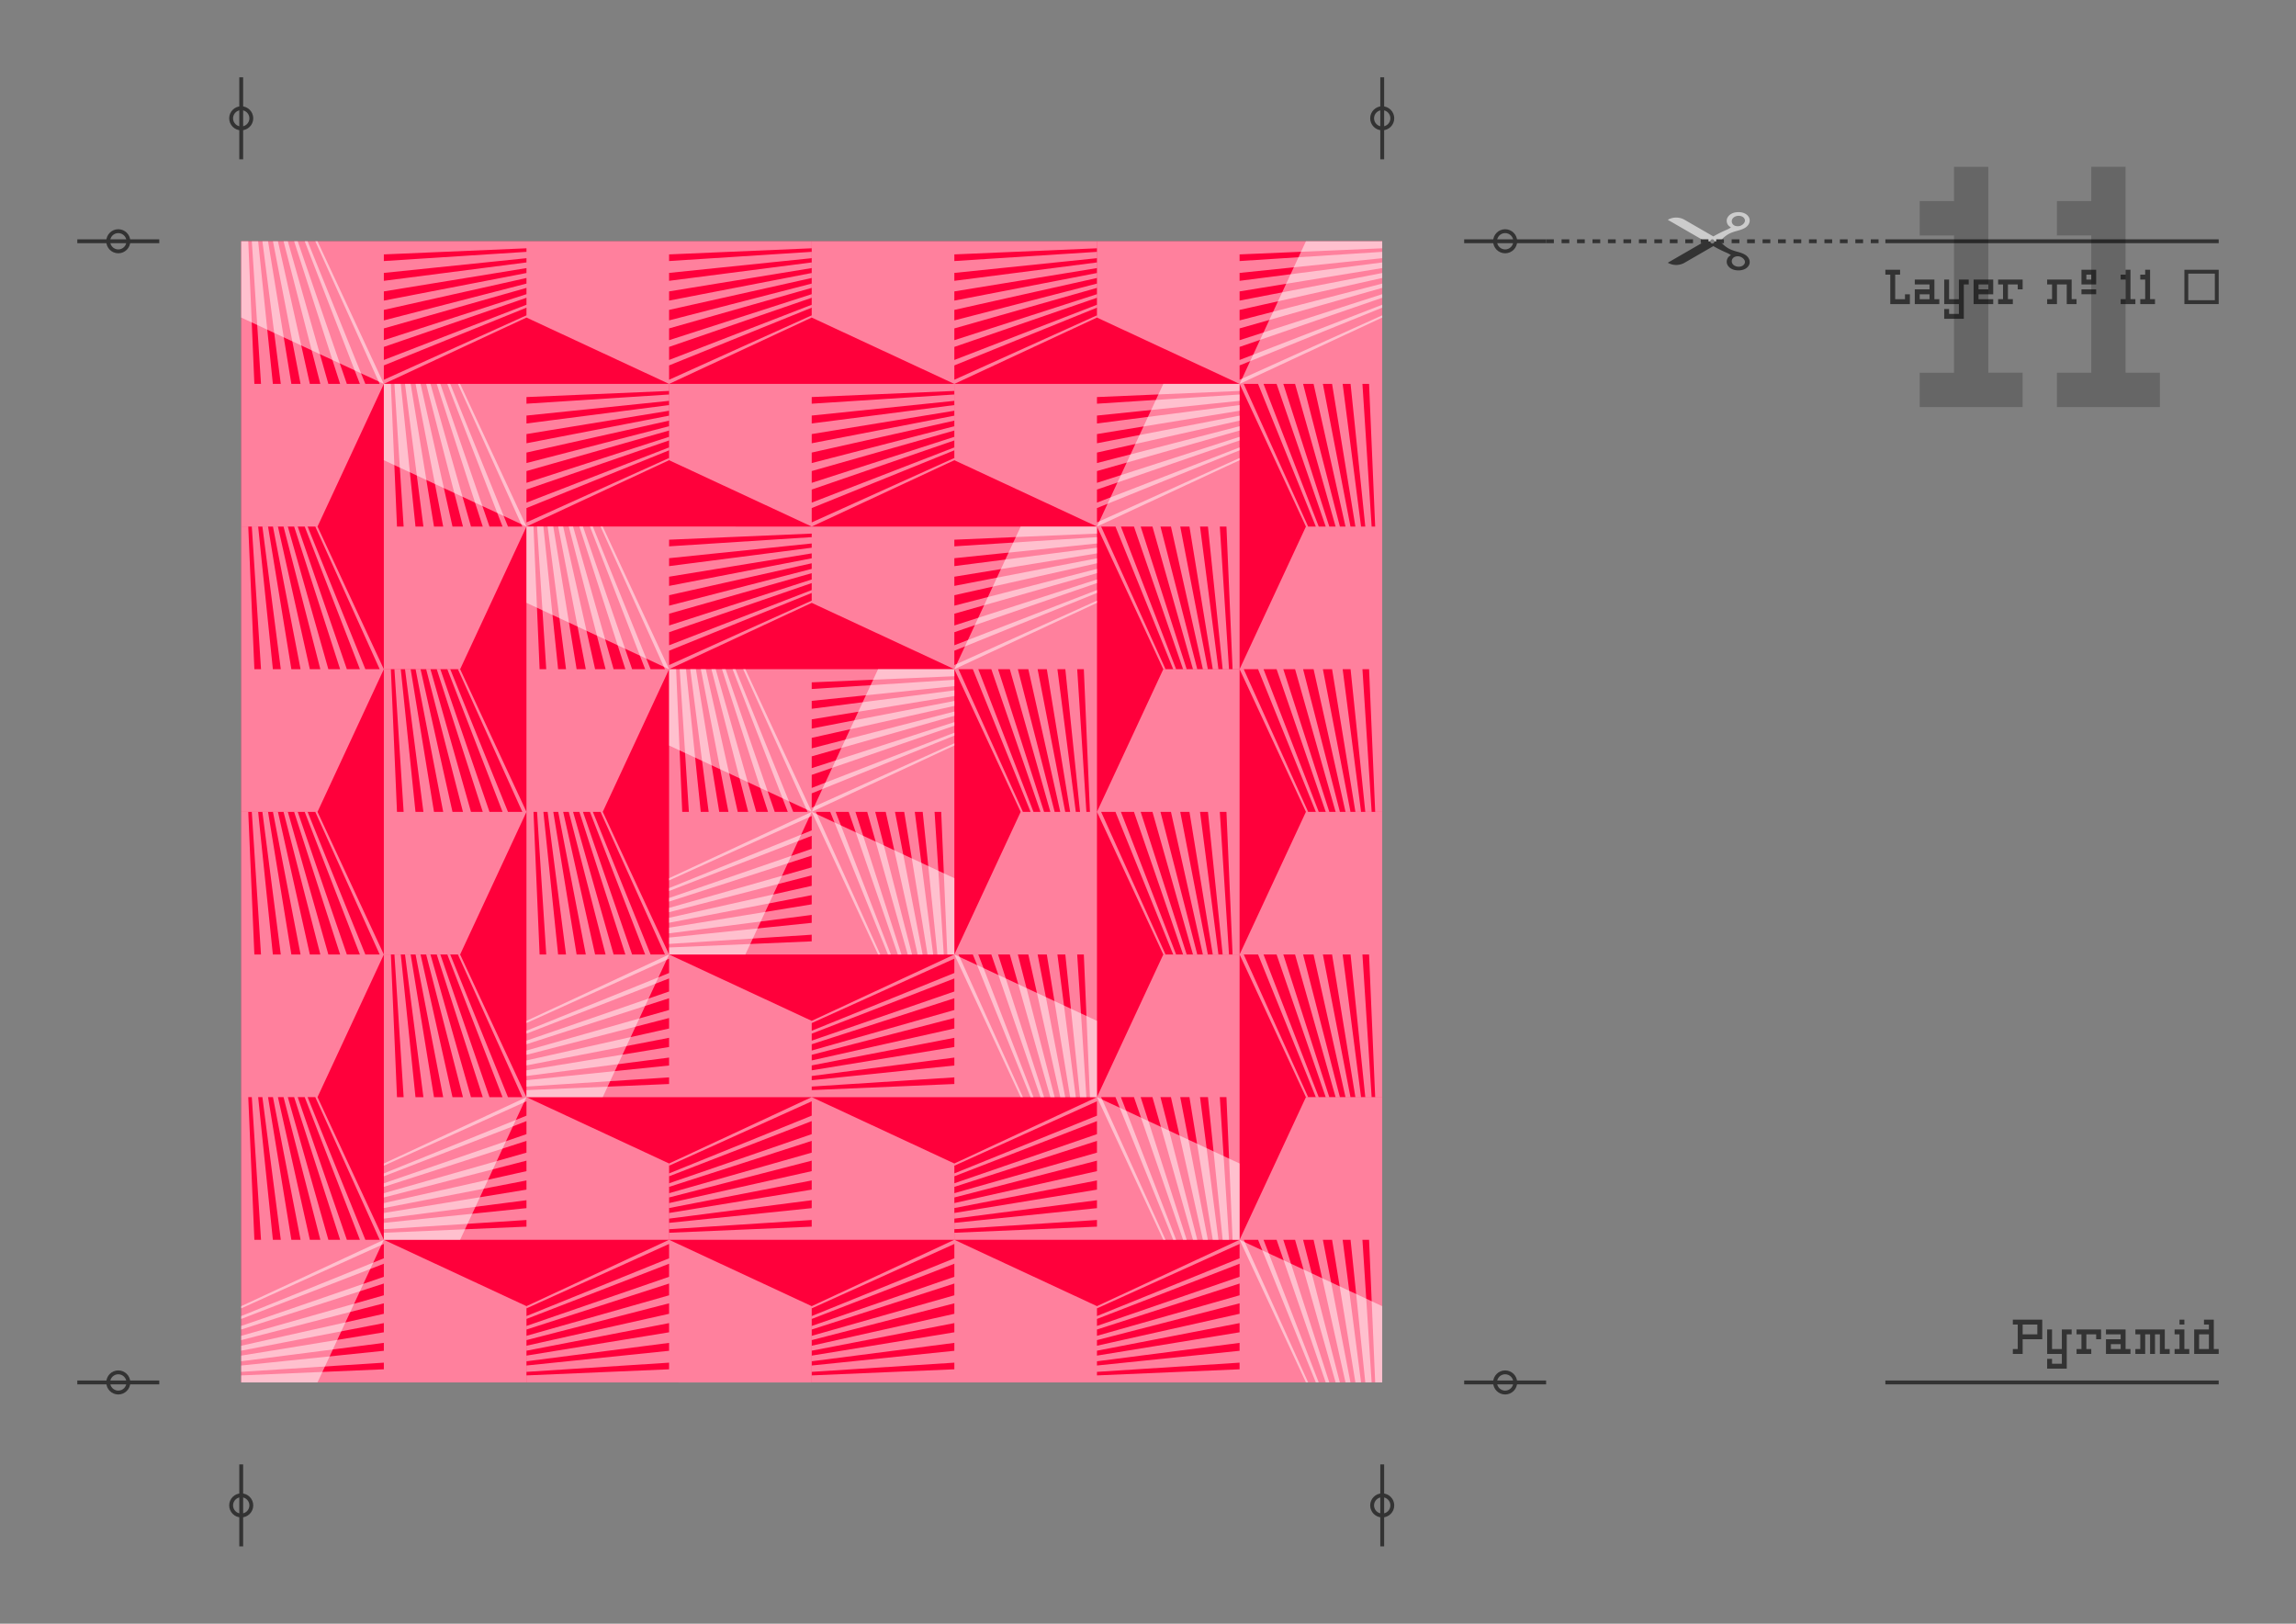
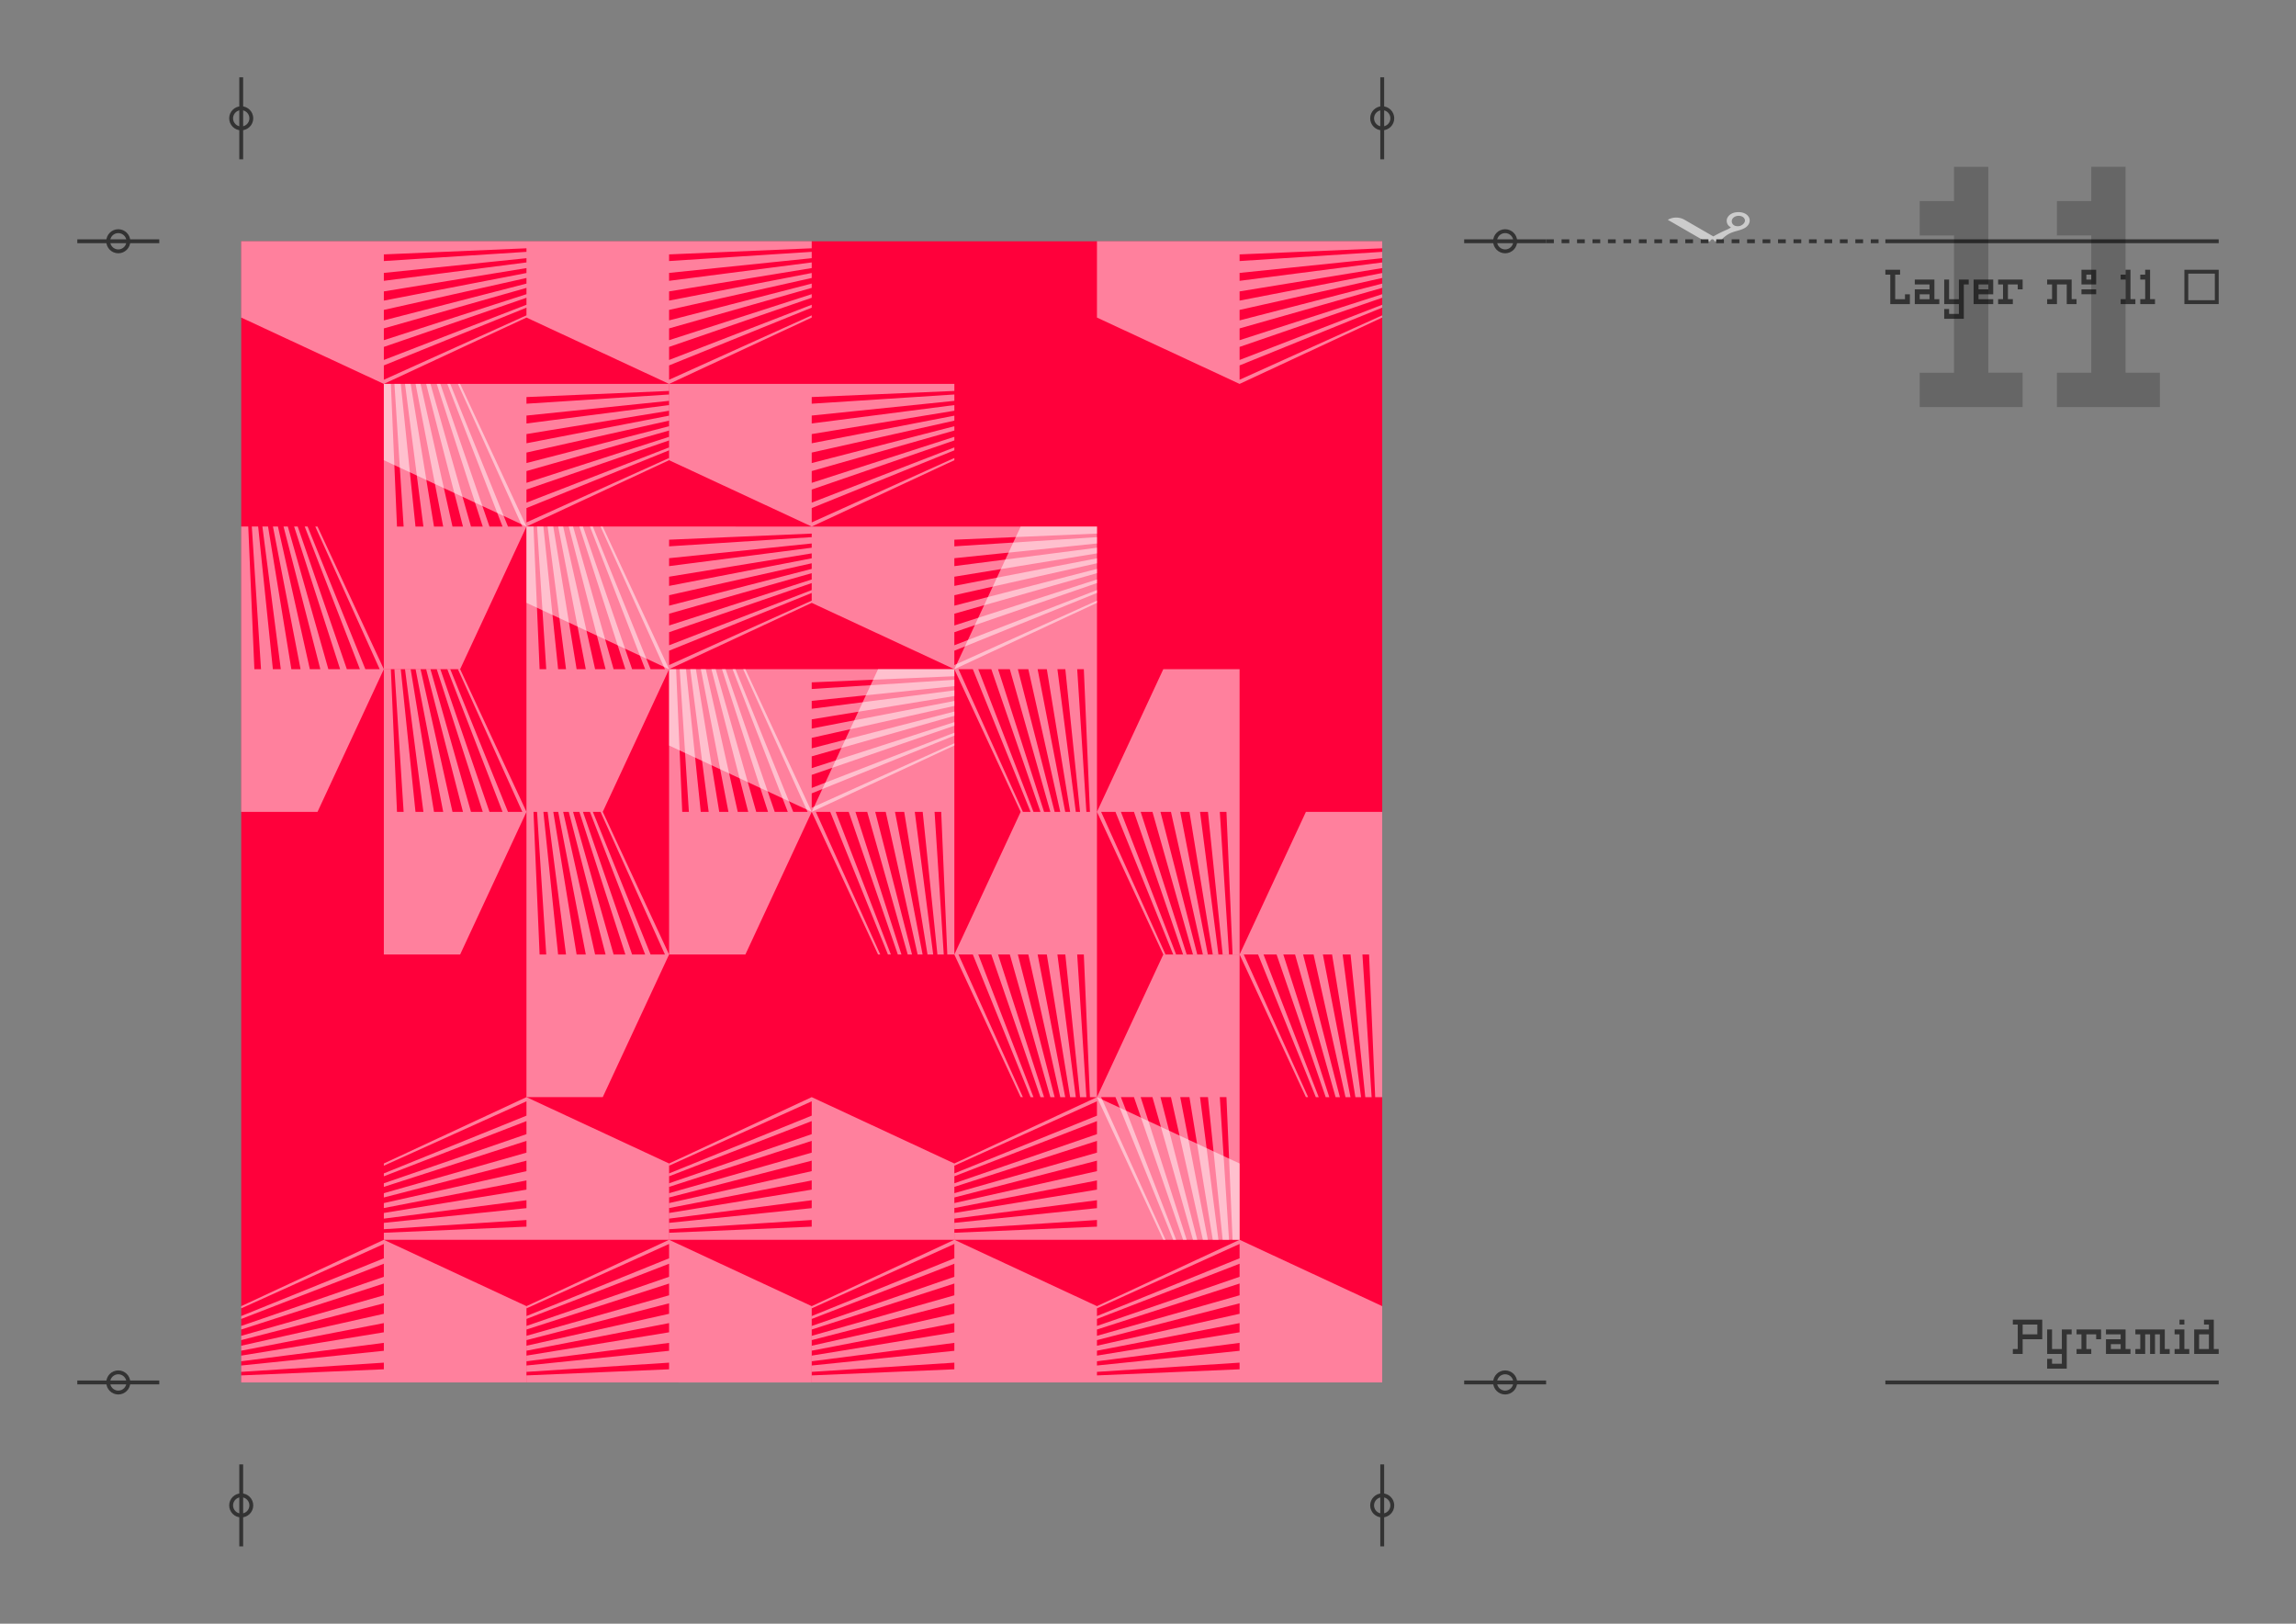
<svg xmlns="http://www.w3.org/2000/svg" width="297mm" height="210mm" viewBox="0 0 297 210">
  <rect x="0" y="0" width="297" height="210" fill="#808080" stroke="none" />
  <g transform="translate(0 -87)">
    <g color="#000" fill-rule="evenodd" paint-order="markers fill stroke">
-       <path d="M224.887 121.97c-.387 0-.693-.08-.937-.22a1.232 1.232 0 01-.47-.453.873.873 0 01-.12-.442c0-.18.043-.332.126-.477a.753.753 0 01.173-.211c.08-.066.161-.118.25-.17a3.146 3.146 0 00-.615-.333c-.403-.172-.98-.444-1.662-.833l-3.721 2.148c-.33.19-.718.29-1.091.29a2.2 2.2 0 01-1.082-.29l4.807-2.776h.687a.273.273 0 000 .017.273.273 0 00.273.273.273.273 0 00.273-.273.273.273 0 00-.001-.017h.699c.104.096.203.193.298.29.264.271.535.473.806.63.337.194.741.323 1.137.43.358.095.7.206.984.37.207.118.38.28.495.48a.984.984 0 01.137.493.816.816 0 01-.123.443c-.098.17-.25.313-.405.403-.263.154-.59.229-.918.229zm.025-.476c.162 0 .351-.04.48-.115a.685.685 0 00.256-.244.51.51 0 00.069-.275c0-.116-.051-.224-.15-.346a.961.961 0 00-.266-.224.936.936 0 00-.504-.142.934.934 0 00-.465.106.637.637 0 00-.236.234c-.058.1-.082.2-.082.294 0 .105.021.212.082.31.074.12.152.192.268.26.158.09.344.142.548.142z" style="isolation:auto;mix-blend-mode:normal;solid-color:#000;solid-opacity:1;marker:none" overflow="visible" fill="#333" />
      <path d="M220.545 118.203l-4.807-2.775a2.2 2.2 0 011.082-.29c.373 0 .761.099 1.09.289l3.722 2.149c.682-.39 1.26-.662 1.662-.834.189-.08.42-.19.616-.333a1.835 1.835 0 01-.251-.17.754.754 0 01-.173-.21.928.928 0 01-.126-.478c0-.162.044-.31.12-.441.107-.185.26-.332.47-.453.244-.14.55-.221.937-.221.328 0 .655.074.918.228.155.09.307.232.405.403a.816.816 0 01.123.444c0 .17-.048.339-.137.493-.115.199-.288.361-.495.48-.284.163-.626.274-.984.37-.396.106-.8.235-1.137.43a3.691 3.691 0 00-.806.63 7.284 7.284 0 01-.298.29h-.699a.273.273 0 00-.272-.257.273.273 0 00-.273.256zm4.252-1.945a.936.936 0 00.504-.141.963.963 0 00.266-.225c.099-.121.15-.23.15-.345a.512.512 0 00-.07-.275.685.685 0 00-.255-.245 1.03 1.03 0 00-.48-.115c-.204 0-.39.052-.548.143a.708.708 0 00-.268.26.576.576 0 00-.082.31c0 .094.024.193.082.293a.637.637 0 00.236.234c.12.07.28.106.465.106z" style="isolation:auto;mix-blend-mode:normal;solid-color:#000;solid-opacity:1;marker:none" overflow="visible" fill="#ccc" />
    </g>
    <path d="M178.797 97v10.602M200 118.203h-10.602M10 118.203h10.602M31.203 97v10.602M178.797 287v-10.602M200 265.797h-10.602M10 265.797h10.602M31.203 287v-10.602" fill="none" stroke="#333" stroke-width=".5" />
    <path style="marker:none" fill="none" stroke="#333" stroke-width=".5" d="M282.813 122.14h3.937v3.937h-3.937z" />
    <path d="M243.884 118.203H287M243.884 265.797H287" fill="none" stroke="#333" stroke-width=".5" />
    <circle style="marker:none" cx="178.797" cy="102.301" r="1.306" fill="none" stroke="#333" stroke-width=".5" />
    <circle r="1.306" cy="118.203" cx="194.699" style="marker:none" fill="none" stroke="#333" stroke-width=".5" />
    <circle r="1.306" cy="265.797" cx="194.699" style="marker:none" fill="none" stroke="#333" stroke-width=".5" />
    <circle r="1.306" cy="281.699" cx="178.797" style="marker:none" fill="none" stroke="#333" stroke-width=".5" />
    <circle r="1.306" cy="281.699" cx="31.203" style="marker:none" fill="none" stroke="#333" stroke-width=".5" />
    <circle r="1.306" cy="265.797" cx="15.301" style="marker:none" fill="none" stroke="#333" stroke-width=".5" />
    <circle r="1.306" cy="118.203" cx="15.301" style="marker:none" fill="none" stroke="#333" stroke-width=".5" />
    <circle r="1.306" cy="102.301" cx="31.203" style="marker:none" fill="none" stroke="#333" stroke-width=".5" />
    <path d="M200 118.203h43.884" fill="none" stroke="#333" stroke-width=".5" stroke-dasharray="1,1" />
    <g color="#000" fill="#333">
      <path style="marker:none" d="M247.689 123.158v.634h1.903v.634h-1.903v1.902h3.17v-.633h-.633v-2.537h-2.537zm.634 1.902h1.269v.635h-1.269v-.635zM269.248 121.888v1.903h1.902v-1.903h-1.902zm.634.635h.634v.634h-.634v-.634zm-.634 1.902v.634h1.902v-.634h-1.902zM264.81 123.157v.635h.634v1.901h-.634v.635h1.268v-2.536h1.268v2.536h1.268v-.635h-.634v-2.536h-3.17zM243.884 121.89v.633h.634v3.805h2.537v-1.268h-.635v.634h-1.268v-3.17h.634v-.635h-1.902zM251.493 123.158v3.17h1.902v1.269h-1.269v-.635h-.633v1.269h2.536v-4.44h.634v-.633h-1.268v2.536h-1.269v-2.536h-.633zM255.298 123.158v3.17h2.537v-.633h-1.903v-.635h1.903v-1.902h-2.537zm.634.634h1.268v.634h-1.268v-.634zM258.469 123.157v.635h.633v1.901h-.633v.635h1.902v-.635h-.635v-1.901h1.269v.634h.634v-1.269h-3.17zM277.49 121.888v.635h-.633v.634h.634v2.536h-.634v.634h1.902v-.634h-.634v-3.805h-.634zM274.955 121.888v.635h-.635v.634h.635v2.536h-.635v.634h1.903v-.634h-.634v-3.805h-.634z" overflow="visible" />
    </g>
    <path d="M270.517 108.572v4.439h-4.44v4.439h4.44v17.755h-4.44v4.439h13.317v-4.44h-4.439v-26.632h-4.438z" style="marker:none" color="#000" overflow="visible" opacity=".2" />
    <path style="marker:none" fill="#ff003b" d="M31.203 118.203h147.594v147.594H31.203z" />
    <g fill="#fff" stroke-width="4.392" color="#000" fill-opacity=".502">
      <path d="M68.102 228.898l-18.45 8.582v.286l18.45-8.331v1.856l-18.45 7.469v.375l18.45-7.141v1.69l-18.45 6.355v.465l18.45-5.952v1.525l-18.45 5.242v.554l18.45-4.761v1.357l-18.45 4.13v.642l18.45-3.57v1.19l-18.45 3.018v.731l18.45-2.38v1.025l-18.45 1.903v.82l18.45-1.19v.86l-18.45.79v.91h36.899v-9.868zM86.55 247.348l-18.448 8.581v.287l18.449-8.332v1.856L68.1 257.21v.376l18.45-7.142v1.69l-18.45 6.356v.464l18.45-5.951v1.524l-18.45 5.242v.554l18.45-4.761v1.358l-18.45 4.129v.643l18.45-3.571v1.191l-18.45 3.017v.731l18.45-2.38v1.025l-18.45 1.904v.82l18.45-1.19v.859l-18.45.79v.91H105v-9.868z" style="marker:none" overflow="visible" />
      <path d="M49.652 247.348l-18.449 8.581v.287l18.45-8.332v1.856l-18.45 7.469v.376l18.45-7.142v1.69l-18.45 6.356v.464l18.45-5.951v1.524l-18.45 5.242v.554l18.45-4.761v1.358l-18.45 4.129v.643l18.45-3.571v1.191l-18.45 3.017v.731l18.45-2.38v1.025l-18.45 1.904v.82l18.45-1.19v.859l-18.45.79v.91h36.899v-9.868zM141.898 228.898l-18.449 8.582v.286l18.45-8.331v1.856l-18.45 7.469v.375l18.45-7.141v1.69l-18.45 6.355v.465l18.45-5.952v1.525l-18.45 5.242v.554l18.45-4.761v1.357l-18.45 4.13v.642l18.45-3.57v1.19l-18.45 3.018v.731l18.45-2.38v1.025l-18.45 1.903v.82l18.45-1.19v.86l-18.45.79v.91h36.899v-9.868zM160.348 247.348l-18.45 8.581v.287l18.45-8.332v1.856l-18.45 7.469v.376l18.45-7.142v1.69l-18.45 6.356v.464l18.45-5.951v1.524l-18.45 5.242v.554l18.45-4.761v1.358l-18.45 4.129v.643l18.45-3.571v1.191l-18.45 3.017v.731l18.45-2.38v1.025l-18.45 1.904v.82l18.45-1.19v.859l-18.45.79v.91h36.899v-9.868zM123.45 247.348L105 255.929v.287l18.45-8.332v1.856L105 257.21v.376l18.45-7.142v1.69L105 258.489v.464l18.45-5.951v1.524L105 259.768v.554l18.45-4.761v1.358L105 261.048v.643l18.45-3.571v1.191L105 262.328v.731l18.45-2.38v1.025L105 263.608v.82l18.45-1.19v.859l-18.45.79v.91H141.898v-9.868z" style="marker:none" overflow="visible" />
      <path style="marker:none" d="M105 228.898l-18.45 8.582v.286l18.45-8.331v1.856l-18.45 7.469v.375l18.45-7.141v1.69l-18.45 6.355v.465l18.45-5.952v1.525l-18.45 5.242v.554l18.45-4.761v1.357l-18.45 4.13v.642l18.45-3.57v1.19l-18.45 3.018v.731l18.45-2.38v1.025l-18.45 1.903v.82l18.45-1.19v.86l-18.45.79v.91h36.9v-9.868z" overflow="visible" />
-       <path d="M86.55 210.45l-18.448 8.58v.287l18.449-8.332v1.857L68.1 220.31v.376l18.45-7.142v1.69L68.1 221.59v.465l18.45-5.952v1.524L68.1 222.87v.553l18.45-4.76v1.357l-18.45 4.13v.642l18.45-3.57v1.19L68.1 225.43v.732l18.45-2.38v1.025l-18.45 1.903v.82l18.45-1.19v.86l-18.45.79v.91H105v-9.868zM123.45 210.45L105 219.03v.287l18.45-8.332v1.857L105 220.31v.376l18.45-7.142v1.69L105 221.59v.465l18.45-5.952v1.524L105 222.87v.553l18.45-4.76v1.357L105 224.15v.642l18.45-3.57v1.19L105 225.43v.732l18.45-2.38v1.025L105 226.709v.82l18.45-1.19v.86l-18.45.79v.91H141.898v-9.868zM105 192l-18.45 8.581v.287l18.45-8.332v1.857l-18.45 7.468v.376l18.45-7.142v1.69l-18.45 6.356v.464l18.45-5.951v1.524l-18.45 5.243v.553l18.45-4.76v1.357l-18.45 4.13v.642l18.45-3.571v1.191l-18.45 3.017v.732L105 205.33v1.025l-18.45 1.904v.82l18.45-1.19v.86l-18.45.79v.91h36.9v-9.869zM141.898 155.102l18.45-8.582v-.287l-18.45 8.332v-1.856l18.45-7.469v-.375l-18.45 7.141v-1.69l18.45-6.355v-.465l-18.45 5.952v-1.525l18.45-5.242v-.554l-18.45 4.761v-1.357l18.45-4.13v-.642l-18.45 3.57v-1.19l18.45-3.018v-.731l-18.45 2.38v-1.025l18.45-1.903v-.82l-18.45 1.19v-.86l18.45-.79v-.91h-36.899v9.868zM123.45 136.652l18.448-8.581v-.287l-18.449 8.332v-1.856l18.45-7.469v-.376l-18.45 7.142v-1.69l18.45-6.356v-.464l-18.45 5.951v-1.524l18.45-5.242v-.554l-18.45 4.761v-1.358l18.45-4.129v-.643l-18.45 3.571v-1.191l18.45-3.017v-.731l-18.45 2.38v-1.025l18.45-1.904v-.82l-18.45 1.19v-.859l18.45-.79v-.91H105v9.868z" style="marker:none" overflow="visible" />
      <path style="marker:none" d="M160.348 136.652l18.449-8.581v-.287l-18.45 8.332v-1.856l18.45-7.469v-.376l-18.45 7.142v-1.69l18.45-6.356v-.464l-18.45 5.951v-1.524l18.45-5.242v-.554l-18.45 4.761v-1.358l18.45-4.129v-.643l-18.45 3.571v-1.191l18.45-3.017v-.731l-18.45 2.38v-1.025l18.45-1.904v-.82l-18.45 1.19v-.859l18.45-.79v-.91h-36.899v9.868zM68.102 155.102l18.449-8.582v-.287l-18.45 8.332v-1.856l18.45-7.469v-.375l-18.45 7.141v-1.69l18.45-6.355v-.465l-18.45 5.952v-1.525l18.45-5.242v-.554l-18.45 4.761v-1.357l18.45-4.13v-.642l-18.45 3.57v-1.19l18.45-3.018v-.731l-18.45 2.38v-1.025l18.45-1.903v-.82l-18.45 1.19v-.86l18.45-.79v-.91H49.652v9.868zM49.652 136.652l18.45-8.581v-.287l-18.45 8.332v-1.856l18.45-7.469v-.376l-18.45 7.142v-1.69l18.45-6.356v-.464l-18.45 5.951v-1.524l18.45-5.242v-.554l-18.45 4.761v-1.358l18.45-4.129v-.643l-18.45 3.571v-1.191l18.45-3.017v-.731l-18.45 2.38v-1.025l18.45-1.904v-.82l-18.45 1.19v-.859l18.45-.79v-.91H31.203v9.868zM86.55 136.652l18.45-8.581v-.287l-18.45 8.332v-1.856L105 126.79v-.376l-18.45 7.142v-1.69l18.45-6.356v-.464l-18.45 5.951v-1.524l18.45-5.242v-.554l-18.45 4.761v-1.358l18.45-4.129v-.643l-18.45 3.571v-1.191l18.45-3.017v-.731l-18.45 2.38v-1.025l18.45-1.904v-.82l-18.45 1.19v-.859l18.45-.79v-.91H68.102v9.868z" overflow="visible" />
      <path d="M105 155.102l18.45-8.582v-.287L105 154.565v-1.856l18.45-7.469v-.375L105 152.006v-1.69l18.45-6.355v-.465L105 149.448v-1.525l18.45-5.242v-.554L105 146.888v-1.357l18.45-4.13v-.642l-18.45 3.57v-1.19l18.45-3.018v-.731L105 141.77v-1.025l18.45-1.903v-.82l-18.45 1.19v-.86l18.45-.79v-.91h-36.9v9.868z" style="marker:none" overflow="visible" />
      <path style="marker:none" d="M123.45 173.55l18.448-8.58v-.287l-18.449 8.332v-1.857l18.45-7.468v-.376l-18.45 7.142v-1.69l18.45-6.356v-.465l-18.45 5.952v-1.524l18.45-5.243v-.553l-18.45 4.76v-1.357l18.45-4.13v-.642l-18.45 3.57v-1.19l18.45-3.017v-.732l-18.45 2.38v-1.025l18.45-1.903v-.82l-18.45 1.19v-.86l18.45-.79v-.91H105v9.868zM86.55 173.55l18.45-8.58v-.287l-18.45 8.332v-1.857L105 163.69v-.376l-18.45 7.142v-1.69L105 162.41v-.465l-18.45 5.952v-1.524L105 161.13v-.553l-18.45 4.76v-1.357l18.45-4.13v-.642l-18.45 3.57v-1.19L105 158.57v-.732l-18.45 2.38v-1.025l18.45-1.903v-.82l-18.45 1.19v-.86l18.45-.79v-.91H68.102v9.868zM105 192l18.45-8.581v-.287L105 191.464v-1.857l18.45-7.468v-.376L105 188.905v-1.69l18.45-6.356v-.464L105 186.346v-1.524l18.45-5.243v-.553l-18.45 4.76v-1.357l18.45-4.13v-.642L105 181.228v-1.192l18.45-3.016v-.732L105 178.67v-1.025l18.45-1.904v-.82L105 176.11v-.86l18.45-.79v-.91h-36.9v9.869z" overflow="visible" />
      <g>
        <path style="marker:none" d="M68.102 155.102l-8.582-18.45h-.286l8.332 18.45h-1.857l-7.469-18.45h-.375l7.141 18.45h-1.69l-6.355-18.45h-.465l5.952 18.45h-1.525l-5.242-18.45h-.554l4.761 18.45h-1.357l-4.13-18.45h-.642l3.57 18.45h-1.19l-3.018-18.45h-.731l2.38 18.45h-1.025l-1.903-18.45h-.82l1.19 18.45h-.86l-.79-18.45h-.91v36.899h9.868zM49.652 173.55l-8.581-18.448h-.287l8.332 18.449H47.26L39.79 155.1h-.375l7.141 18.45h-1.69l-6.356-18.45h-.464l5.951 18.45h-1.524l-5.242-18.45h-.554l4.761 18.45h-1.358l-4.129-18.45h-.643l3.571 18.45H37.69l-3.017-18.45h-.731l2.38 18.45h-1.025l-1.904-18.45h-.82l1.19 18.45h-.859l-.79-18.45h-.91V192h9.868z" overflow="visible" />
-         <path style="marker:none" d="M49.652 136.652l-8.581-18.449h-.287l8.332 18.45H47.26l-7.469-18.45h-.375l7.141 18.45h-1.69l-6.356-18.45h-.464l5.951 18.45h-1.524l-5.242-18.45h-.554l4.761 18.45h-1.358l-4.129-18.45h-.643l3.571 18.45H37.69l-3.017-18.45h-.731l2.38 18.45h-1.025l-1.904-18.45h-.82l1.19 18.45h-.859l-.79-18.45h-.91v36.899h9.868zM68.102 228.898L59.52 210.45h-.286l8.332 18.45h-1.857l-7.469-18.45h-.375l7.141 18.45h-1.69l-6.355-18.45h-.465l5.952 18.45h-1.525l-5.242-18.45h-.554l4.761 18.45h-1.357l-4.13-18.45h-.642l3.57 18.45h-1.19l-3.018-18.45h-.731l2.38 18.45h-1.025l-1.903-18.45h-.82l1.19 18.45h-.86l-.79-18.45h-.91v36.899h9.868zM49.652 247.348l-8.581-18.45h-.287l8.332 18.45H47.26l-7.469-18.45h-.375l7.141 18.45h-1.69l-6.356-18.45h-.464l5.951 18.45h-1.524l-5.242-18.45h-.554l4.761 18.45h-1.358l-4.129-18.45h-.643l3.571 18.45H37.69l-3.017-18.45h-.731l2.38 18.45h-1.025l-1.904-18.45h-.82l1.19 18.45h-.859l-.79-18.45h-.91v36.899h9.868zM49.652 210.45L41.071 192h-.287l8.332 18.45H47.26L39.79 192h-.375l7.141 18.45h-1.69L38.511 192h-.464l5.951 18.45h-1.524L37.232 192h-.554l4.761 18.45h-1.358L35.952 192h-.643l3.571 18.45H37.69L34.672 192h-.731l2.38 18.45h-1.025L33.392 192h-.82l1.19 18.45h-.859l-.79-18.45h-.91V228.898h9.868z" overflow="visible" />
        <path d="M68.102 192l-8.582-18.45h-.286L67.566 192h-1.857l-7.469-18.45h-.375L65.006 192h-1.69l-6.355-18.45h-.465L62.448 192h-1.525l-5.242-18.45h-.554L59.888 192h-1.357l-4.13-18.45h-.642l3.57 18.45h-1.19l-3.018-18.45h-.731L54.77 192h-1.025l-1.903-18.45h-.82l1.19 18.45h-.86l-.79-18.45h-.91v36.9h9.868z" style="marker:none" overflow="visible" />
        <path style="marker:none" d="M86.55 173.55l-8.58-18.448h-.287l8.332 18.449h-1.857L76.69 155.1h-.376l7.142 18.45h-1.69L75.41 155.1h-.465l5.952 18.45h-1.524L74.13 155.1h-.553l4.76 18.45H76.98l-4.13-18.45h-.642l3.57 18.45h-1.19L71.57 155.1h-.732l2.38 18.45h-1.024L70.29 155.1h-.82l1.19 18.45h-.86l-.79-18.45h-.91V192h9.868zM86.55 210.45L77.97 192h-.287l8.332 18.45h-1.857L76.69 192h-.376l7.142 18.45h-1.69L75.41 192h-.465l5.952 18.45h-1.524L74.13 192h-.553l4.76 18.45H76.98L72.85 192h-.642l3.57 18.45h-1.19L71.57 192h-.732l2.38 18.45h-1.024L70.29 192h-.82l1.19 18.45h-.86l-.79-18.45h-.91V228.898h9.868zM105 192l-8.581-18.45h-.287l8.332 18.45h-1.857l-7.468-18.45h-.376l7.142 18.45h-1.69l-6.356-18.45h-.464L99.346 192h-1.524l-5.243-18.45h-.553l4.76 18.45H95.43l-4.13-18.45h-.642L94.228 192h-1.191l-3.017-18.45h-.732L91.67 192h-1.025l-1.904-18.45h-.82L89.11 192h-.86l-.79-18.45h-.91v36.9h9.869zM141.898 228.898l8.582 18.45h.287l-8.332-18.45h1.856l7.469 18.45h.375l-7.141-18.45h1.69l6.355 18.45h.465l-5.952-18.45h1.525l5.242 18.45h.554l-4.761-18.45h1.357l4.13 18.45h.643l-3.572-18.45h1.192l3.017 18.45h.731l-2.38-18.45h1.025l1.903 18.45h.82l-1.19-18.45h.86l.79 18.45h.91v-36.899h-9.868zM160.348 210.45l8.581 18.448h.287l-8.332-18.449h1.856l7.469 18.45h.376l-7.142-18.45h1.69l6.356 18.45h.464l-5.951-18.45h1.524l5.242 18.45h.554l-4.761-18.45h1.358l4.129 18.45h.643l-3.571-18.45h1.191l3.017 18.45h.731l-2.38-18.45h1.025l1.904 18.45h.82l-1.19-18.45h.859l.79 18.45h.91V192h-9.868z" overflow="visible" />
-         <path d="M160.348 247.348l8.581 18.449h.287l-8.332-18.45h1.856l7.469 18.45h.376l-7.142-18.45h1.69l6.356 18.45h.464l-5.951-18.45h1.524l5.242 18.45h.554l-4.761-18.45h1.358l4.129 18.45h.643l-3.571-18.45h1.191l3.017 18.45h.731l-2.38-18.45h1.025l1.904 18.45h.82l-1.19-18.45h.859l.79 18.45h.91v-36.899h-9.868zM141.898 155.102l8.582 18.449h.287l-8.332-18.45h1.856l7.469 18.45h.375l-7.141-18.45h1.69l6.355 18.45h.465l-5.952-18.45h1.525l5.242 18.45h.554l-4.761-18.45h1.357l4.13 18.45h.643l-3.572-18.45h1.192l3.017 18.45h.731l-2.38-18.45h1.025l1.903 18.45h.82l-1.19-18.45h.86l.79 18.45h.91v-36.899h-9.868zM160.348 136.652l8.581 18.45h.287l-8.332-18.45h1.856l7.469 18.45h.376l-7.142-18.45h1.69l6.356 18.45h.464l-5.951-18.45h1.524l5.242 18.45h.554l-4.761-18.45h1.358l4.129 18.45h.643l-3.571-18.45h1.191l3.017 18.45h.731l-2.38-18.45h1.025l1.904 18.45h.82l-1.19-18.45h.859l.79 18.45h.91v-36.899h-9.868zM160.348 173.55l8.581 18.45h.287l-8.332-18.45h1.856L170.21 192h.376l-7.142-18.45h1.69L171.49 192h.464l-5.951-18.45h1.524l5.242 18.45h.554l-4.761-18.45h1.358l4.129 18.45h.643l-3.571-18.45h1.191l3.017 18.45h.731l-2.38-18.45h1.025l1.904 18.45h.82l-1.19-18.45h.859l.79 18.45h.91V155.102h-9.868z" style="marker:none" overflow="visible" />
        <path style="marker:none" d="M141.898 192l8.582 18.45h.287L142.435 192h1.856l7.469 18.45h.375L144.994 192h1.69l6.355 18.45h.465L147.552 192h1.525l5.242 18.45h.554L150.112 192h1.357l4.13 18.45h.643L152.67 192h1.192l3.017 18.45h.731L155.23 192h1.025l1.903 18.45h.82l-1.19-18.45h.86l.79 18.45h.91v-36.9h-9.868z" overflow="visible" />
        <path d="M123.45 210.45l8.58 18.448h.287l-8.332-18.449h1.857l7.468 18.45h.376l-7.142-18.45h1.69l6.356 18.45h.465l-5.952-18.45h1.524l5.243 18.45h.553l-4.76-18.45h1.357l4.13 18.45h.642l-3.57-18.45h1.19l3.017 18.45h.732l-2.38-18.45h1.025l1.903 18.45h.82l-1.19-18.45h.86l.79 18.45h.91V192h-9.868zM123.45 173.55l8.58 18.45h.287l-8.332-18.45h1.857L133.31 192h.376l-7.142-18.45h1.69L134.59 192h.465l-5.952-18.45h1.524L135.87 192h.553l-4.76-18.45h1.357l4.13 18.45h.642l-3.57-18.45h1.19L138.43 192h.732l-2.38-18.45h1.025l1.903 18.45h.82l-1.19-18.45h.86l.79 18.45h.91V155.102h-9.868zM105 192l8.581 18.45h.287L105.536 192h1.857l7.468 18.45h.376L108.095 192h1.69l6.356 18.45h.464l-5.95-18.45h1.523l5.243 18.45h.553l-4.76-18.45h1.357l4.13 18.45h.642L115.772 192h1.192l3.016 18.45h.732l-2.38-18.45h1.024l1.904 18.45h.82L120.89 192h.86l.79 18.45h.91v-36.9h-9.869z" style="marker:none" overflow="visible" />
      </g>
    </g>
    <path d="M252.762 108.572v4.439h-4.44v4.439h4.44v17.755h-4.44v4.439h13.317v-4.44H257.2v-26.632h-4.438z" style="marker:none" color="#000" overflow="visible" opacity=".2" />
    <g color="#000" fill="#333">
      <path d="M260.372 257.673v.634h.634v3.17h-.634v.634h1.268v-1.902h2.536v-2.536h-3.804zm1.268.634h1.902v1.268h-1.902v-1.268zM264.81 258.941v3.17h1.902v1.269h-1.269v-.635h-.633v1.269h2.536v-4.439h.634v-.634h-1.268v2.536h-1.269v-2.536h-.633zM268.614 258.941v.634h.633v1.902h-.633v.634h1.902v-.634h-.635v-1.902h1.269v.635h.634v-1.269h-3.17zM272.418 258.941v.634h1.903v.635h-1.903v1.901h3.17v-.633h-.633v-2.537h-2.537zm.634 1.903h1.269v.634h-1.269v-.634zM276.222 258.941v.634h.634v1.902h-.634v.634h1.269v-2.536h.634v2.536h.634v-2.536h.633v2.536h1.268v-.634h-.634v-2.536h-3.804zM281.929 257.673v.634h.633v-.634zm-.634 1.268v.634h.634v1.902h-.634v.634h1.901v-.634h-.634v-2.536zM285.098 257.673v.634h.635v.634h-1.903v3.17H287v-.634h-.634v-3.804h-1.268zm-.634 1.902h1.269v1.902h-1.269v-1.902z" style="marker:none" overflow="visible" />
    </g>
  </g>
</svg>